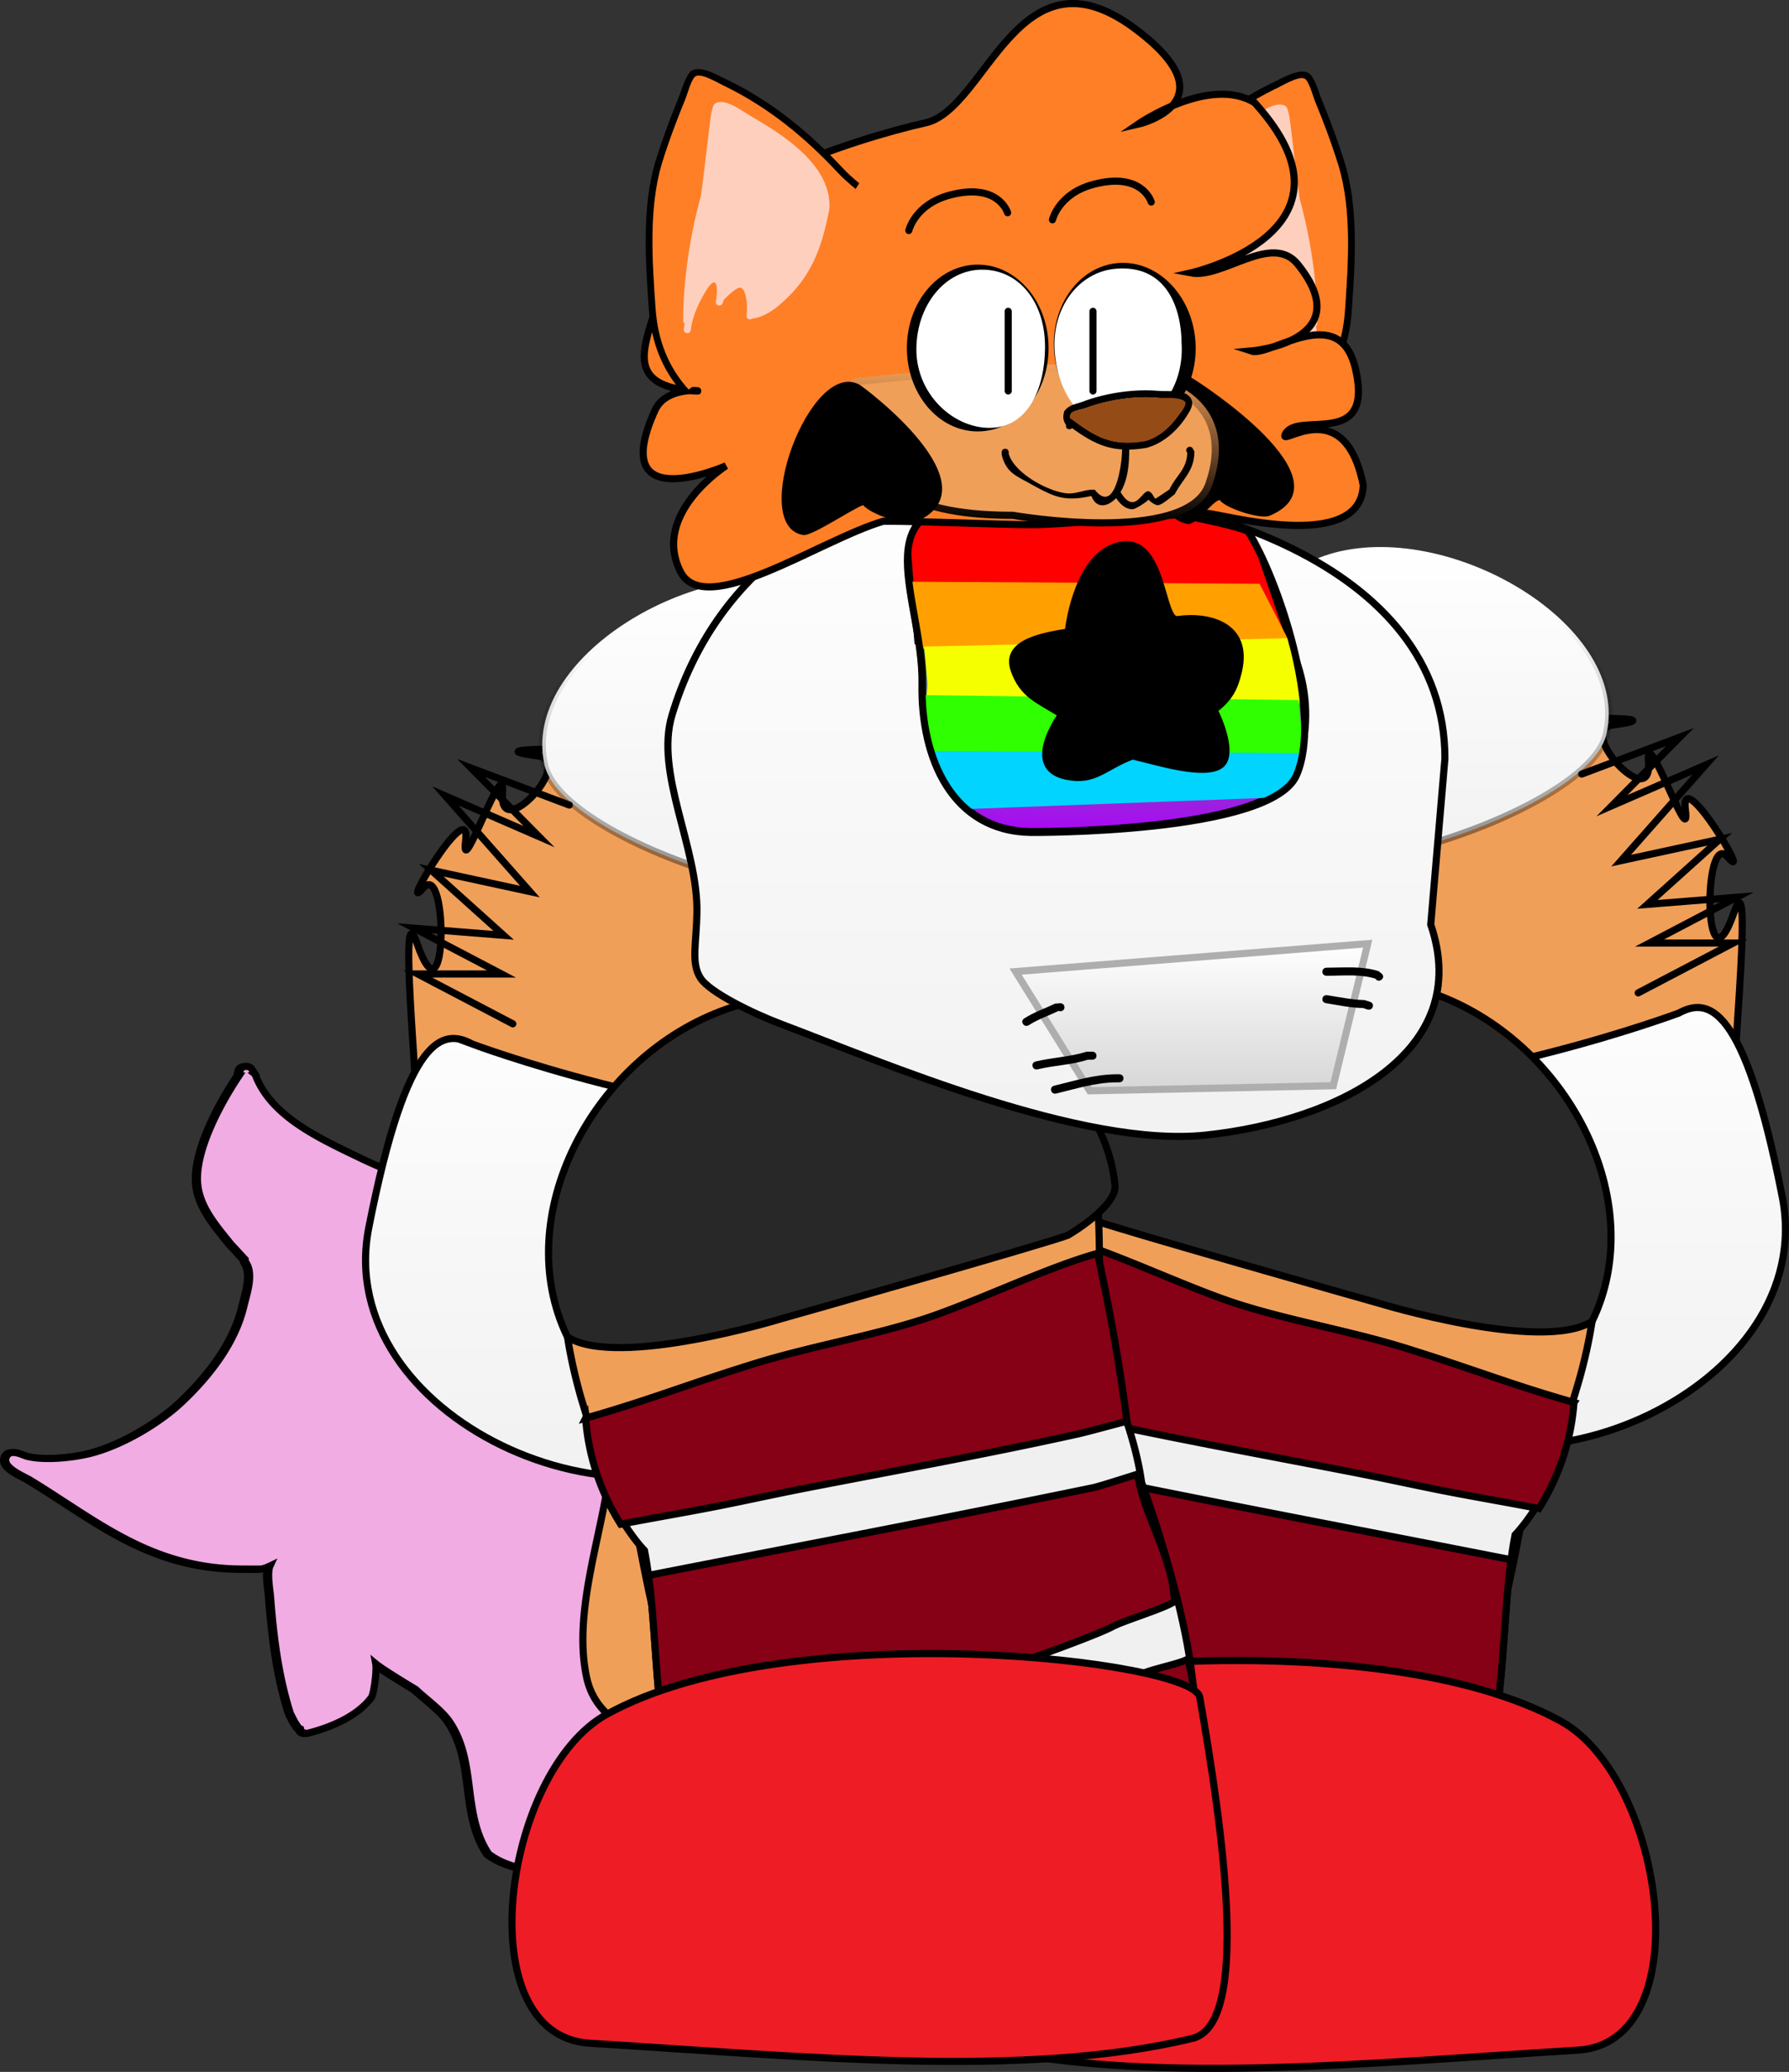
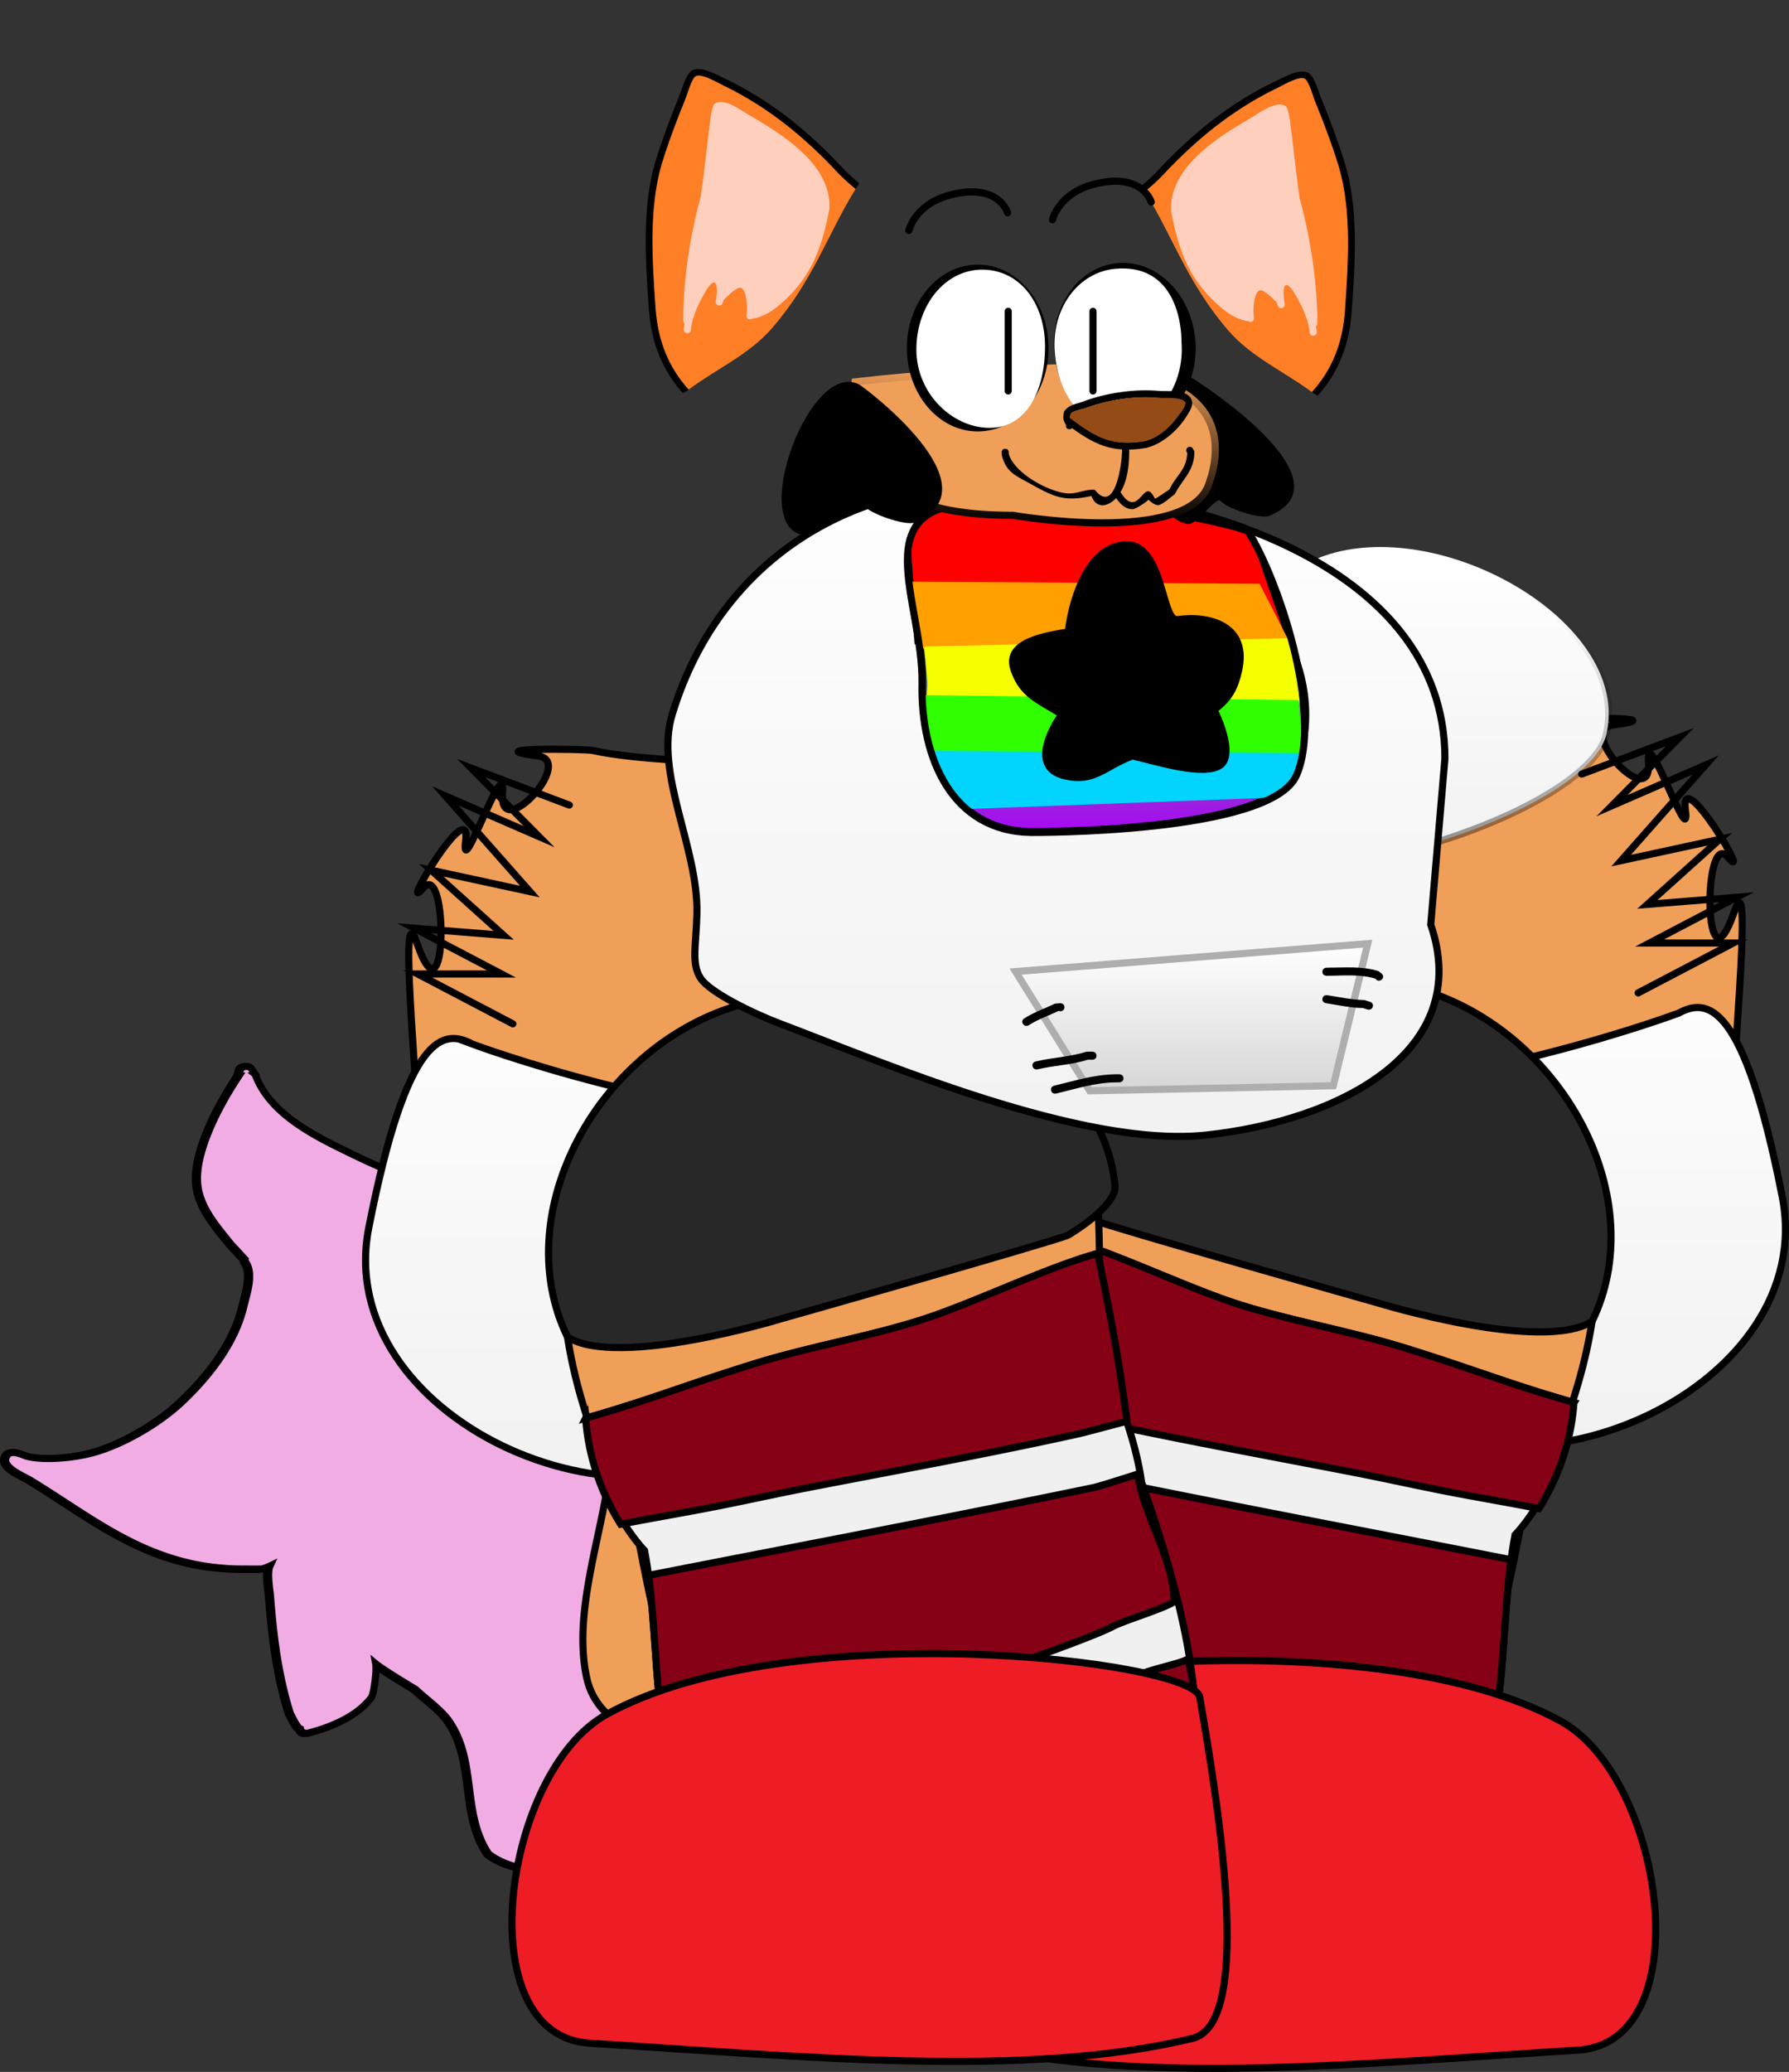
<svg xmlns="http://www.w3.org/2000/svg" width="251.33" height="290.927">
  <rect width="100%" height="100%" fill="#333333" stroke="none" />
  <defs>
    <linearGradient id="a" x1="289.956" x2="289.956" y1="111.347" y2="156.094" gradientUnits="userSpaceOnUse">
      <stop offset="0" stop-color="#fff" />
      <stop offset="1" stop-color="#f1f1f1" />
    </linearGradient>
    <linearGradient id="b" x1="305.423" x2="305.423" y1="121" y2="201.461" gradientUnits="userSpaceOnUse">
      <stop offset="0" stop-opacity="0" />
      <stop offset="1" />
    </linearGradient>
    <linearGradient id="c" x1="306.76" x2="306.76" y1="164.983" y2="237.596" gradientUnits="userSpaceOnUse">
      <stop offset="0" stop-color="#fff" />
      <stop offset="1" stop-color="#f1f1f1" />
    </linearGradient>
    <linearGradient id="d" x1="197.611" x2="197.611" y1="115.695" y2="160.441" gradientUnits="userSpaceOnUse">
      <stop offset="0" stop-color="#fff" />
      <stop offset="1" stop-color="#f1f1f1" />
    </linearGradient>
    <linearGradient id="e" x1="182.144" x2="182.144" y1="125.347" y2="205.808" gradientUnits="userSpaceOnUse">
      <stop offset="0" stop-opacity="0" />
      <stop offset="1" />
    </linearGradient>
    <linearGradient id="f" x1="180.807" x2="180.807" y1="169.33" y2="241.943" gradientUnits="userSpaceOnUse">
      <stop offset="0" stop-color="#fff" />
      <stop offset="1" stop-color="#f1f1f1" />
    </linearGradient>
    <linearGradient id="g" x1="232.683" x2="232.683" y1="98.18" y2="197.434" gradientUnits="userSpaceOnUse">
      <stop offset="0" stop-color="#fff" />
      <stop offset="1" stop-color="#f1f1f1" />
    </linearGradient>
    <linearGradient id="h" x1="234.783" x2="234.783" y1="109.742" y2="152.581" gradientUnits="userSpaceOnUse">
      <stop offset="0" stop-color="#1fff00" />
      <stop offset="1" stop-color="#ae00ff" />
    </linearGradient>
    <linearGradient id="i" x1="260.101" x2="260.101" y1="167.042" y2="187.699" gradientUnits="userSpaceOnUse">
      <stop offset="0" stop-color="#fff" />
      <stop offset="1" stop-color="#d6d6d6" />
    </linearGradient>
    <linearGradient id="j" x1="238.06" x2="238.06" y1="86.102" y2="107.956" gradientUnits="userSpaceOnUse">
      <stop offset="0" stop-color="#f09f59" />
      <stop offset="1" />
    </linearGradient>
  </defs>
  <g stroke-miterlimit="10" data-paper-data="{&quot;isPaintingLayer&quot;:true}" style="mix-blend-mode:normal">
    <g stroke="#000">
      <path fill="#f09f59" d="M127.643 139.426c.857 0 .857.66.857.66l-.09.036c.743 1.2.046 2.229.47 3.383.375 1.02 2.842 2.589 3.745 3.431l7.633 7.117c3.458 3.224 7.62 6.362 10.682 9.797 3.283 3.683 4.48 8.36 7.652 12.087 1.262 5.086 5.729 10.177 6.517 15.078.478 2.97-.376 6.19-.645 9.153-.804 8.857-.956 17.054-6.185 25.103-4.912 7.553-11.51 14.639-20.233 19.676-2.554 1.307-5.489 2.919-8.513 3.42-2.476.411-6.012.216-8.176.814-1.128.311-.648 1.79-1.223 2.599-1.64 2.309-3.571 3.348-6.342 4.817-1.12.242-4.6 1.347-5.623.921-.986-.411-.357-1.778-1.04-2.461-1.269-1.267-2.74-2.32-4.77-2.806-2.318-.555-5.554-.32-8.464-.37.565.213 1.053.515 1.413.988.233 8.667-19.724 13.096-26.945 7.491-3.807-5.71-1.599-12.835-5.497-18.565-1.11-1.63-3.244-3.112-4.745-4.531-.443-.263-4.627-2.78-5.639-3.62.178.982-.261 4.272-.606 4.74-1.853 2.513-5.41 4.12-8.824 4.994 0 0-.813.209-1.084-.416a.682.682 0 0 1-.047-.155.92.92 0 0 1-.361-.295l-.447-.689-.608-1.184c-1.73-5.436-2.386-11.042-2.81-16.622-.037-.48-.5-3.147-.06-4.094-.391.187-.915.39-1.212.424-.168.019-2.287.006-2.824.003-12.732-.074-20.385-6.842-29.583-12.438-1.144-.697-4.359-1.892-3.308-3.505.612-.94 2.171-.047 2.778.11 2.489.646 6.62.197 9.066-.442 4.568-1.194 9.721-4.347 12.702-7.175 4.109-3.878 7.547-8.47 8.724-13.478.412-1.752 1.415-4.502.259-6.154 0 0-.113-.174-.094-.38-.643-.698-1.277-1.399-1.928-2.083-2.203-2.734-4.52-5.372-4.75-8.695-.307-4.423 2.93-10.694 5.788-14.982h-.007l.211-.815c.072-.308.423-.541.844-.541.342 0 .637.154.775.377l.421.648-.025.01.057.045c2.163 5.852 8.693 8.87 14.955 11.866 3.964 1.904 12.087 5.16 16.908 4.745 3.436-.296 6.77-6.868 8.261-8.803 2.665-3.456 4.218-7.866 7.146-11.093 3.29-3.625 10.934-5.594 15.966-7.286 6.48-2.17 13.682-2.273 20.573-1.586 2.463.245 5.314.213 7.588 1.016.115-.149.328-.285.717-.285z" />
      <path fill="#f0ace3" d="M114.088 256.562c-1.12.242-4.6 1.347-5.623.921-.986-.411-.356-1.778-1.04-2.461-1.268-1.267-2.74-2.32-4.77-2.806-2.318-.555-5.554-.32-8.464-.37.566.213 1.054.515 1.413.988.234 8.667-19.724 13.097-26.945 7.491-3.807-5.71-1.599-12.835-5.497-18.565-1.11-1.63-3.244-3.111-4.744-4.531-.443-.263-4.628-2.78-5.64-3.62.179.982-.26 4.272-.606 4.74-1.853 2.513-5.41 4.12-8.824 4.994 0 0-.813.209-1.084-.416a.681.681 0 0 1-.047-.155.912.912 0 0 1-.36-.295l-.447-.689-.609-1.183c-1.73-5.437-2.385-11.043-2.81-16.623-.037-.48-.5-3.146-.06-4.094-.39.187-.914.39-1.212.424-.168.019-2.287.006-2.823.004-12.733-.074-20.386-6.843-29.584-12.439-1.144-.697-4.358-1.892-3.308-3.505.613-.94 2.171-.047 2.778.11 2.49.646 6.62.197 9.066-.442 4.568-1.194 9.721-4.347 12.703-7.175 4.108-3.878 7.546-8.47 8.723-13.478.412-1.752 1.416-4.502.26-6.154 0 0-.114-.174-.094-.38-.644-.698-1.278-1.399-1.929-2.083-2.203-2.734-4.52-5.372-4.75-8.695-.306-4.423 2.93-10.694 5.789-14.982h-.008l.212-.815c.072-.308.422-.541.843-.541.342 0 .637.154.775.377l.421.648-.025.01.057.045c2.163 5.852 8.693 8.87 14.955 11.866 2.454 1.179 6.503 2.876 10.376 3.9.716 6.266 2.019 12.477 6.05 17.18 3.077 3.59 8.035 4.165 12.566 3.43 1.798-.292 3.01-.468 4.641-1.116.654-.26 1.855-1.616 1.904-.913.47 6.745.043 13.542-.553 20.278-.817 9.219-5.451 20.635-3.325 30.205 1.75 7.878 11.833 9.835 18.183 8.22 1.752-.447 3.48-3.142 4.985-2.14.228.153.576 5.887.676 6.518.703 4.423 4.318 6.728 8.028 8.199l-.223.119z" />
    </g>
    <g data-paper-data="{&quot;index&quot;:null}">
      <path fill="#f09f59" stroke="#000" d="M185.704 171.21s-20.27-46.104-13.541-57.906c7.08-12.42 33.767-9.401 46.782-12.276.97-.215 16.716-.443 7.64.778-5.25.707 5.539 12.376 5.007 5.239-.45-6.049 5.976 12.875 5.185 6.703-.882-6.887 9.692 10.911 5.93 6.575-3.488-4.02-3.406 20.234.91 7.761 3.006-8.686-.93 28.015-.185 30.642.262.923.496 1.84.703 2.75 2.123 9.34 1.369 17.952-2.179 24.306-2.839 5.086-7.467 8.724-13.841 10.133-2.013.444-19.447.132-26.924-6.273-7.667-6.568-15.533-17.075-15.487-18.431z" />
      <path fill="url(#a)" stroke="url(#b)" d="M262.886 150.975c-5.226-12.989 2.145-34.873 17.349-38.85 16.732-4.376 41.59 10.46 38.137 25.503-2.734 11.908-50.26 26.335-55.486 13.347z" transform="translate(-92.69 -34.536)" />
      <path fill="url(#c)" stroke="#000" d="M328.503 176.801c4.011-2.168 9.153-1.756 14.564 25.766 5.223 26.566-36.075 45.46-56.962 28.688-18.424-14.794-13.723-43.465-13.723-43.465 26.522.054 56.12-10.989 56.12-10.989z" transform="translate(-92.69 -34.536)" />
      <path fill="none" stroke="#000" stroke-linecap="round" d="m222.208 108.696 13.8-5.2-9.549 9.634 13.156-5.715-11.866 13.429 13.86-3-10.17 9.143 12.563-1-12.265 6.428h11.767l-13.362 7" />
    </g>
    <g stroke="#000" data-paper-data="{&quot;index&quot;:null}">
      <path fill="#f09f59" d="M148.132 203.826c2.936-21.457-3.335-45.195 7.902-56.46 11.86-11.892 47.403 2.048 59.63 11.3 20.364 15.409-1.894 54.918-1.894 54.918-4.135 21.186-6.782 38.605-40.35 31.611-28.651-5.97-28.215-19.969-25.288-41.369z" />
      <path fill="#282828" d="M153.351 171.24s-6.92-4.02-6.604-7.03c2.245-21.313 32.567-32.307 54.358-24.793 19.076 6.578 30.774 29.255 22.564 46.123-7.064 4.469-30.042-2.572-30.042-2.572-.98-.26-37.416-10.608-40.276-11.728z" />
      <path fill="#f0f0f0" d="M136.964 245.05c-5.209-8.889 6.045-39.086 6.045-39.086 1.37-10.006 7.469-20.655 9.446-30.157 7.36 2.038 13.889 4.952 21.164 7.262 7.453 2.367 15.839 3.789 23.434 6.148 9.654 3 14.613 5.06 23.598 7.621-.845 11.668-7.804 18.684-7.804 18.684-4.135 21.186 4.192 54.954-38.829 43.36 0 0-31.928-5.084-37.054-13.831z" />
      <path fill="#860016" d="M212.282 219.007c-.988 7.395-.985 15.828-2.299 23.204a9.206 9.206 0 0 1-.411.017c-3.97.075-7.98.135-11.919-.452-6.408-.957-12.757-2.404-19-4.161-1.312-.369-27.528-9.269-31.52-11.395-1.682-.896-6.51-2.681-8.105-3.72-.54-5.704 3.728-11.989 4.549-17.703.865.263 5.335 1.706 6.22 1.889 20.802 4.303 41.648 8.236 62.485 12.32zm-38.264 39.874c-32.439-4.773-42.022-10.27-37.503-28.132.974.652 5.568 1.51 6.588 2.18 4.084 2.68 10.337 4.165 14.043 5.52 12.773 4.67 25.975 8.203 39.263 11.053 3.58.768 7.505 1.086 11.25.845-3.986 9.11-12.773 14.159-33.641 8.534zm47.102-61.946c-.476 6.588-2.902 11.692-4.924 14.889-4.239-.827-8.855-1.607-13.09-2.433-4.168-.814-8.67-1.816-12.838-2.626-12.792-2.487-25.62-4.804-38.347-7.621-1.062-.235-5.75-1.502-6.849-1.788 1.159-8.884 2.289-14.804 4.112-23.569 7.361 2.038 17.63 7.069 24.906 9.379 7.452 2.366 15.838 3.789 23.433 6.148 9.654 2.999 14.613 5.06 23.598 7.62z" />
    </g>
    <path fill="#f09f59" stroke="#000" d="M116.484 175.558c.046 1.356-7.82 11.863-15.487 18.431-7.477 6.405-24.91 6.718-26.924 6.273-6.374-1.408-11.002-5.047-13.841-10.132-3.548-6.355-4.302-14.967-2.178-24.307.206-.91.44-1.827.702-2.75.745-2.627-3.191-39.328-.185-30.642 4.316 12.474 4.398-11.78.91-7.76-3.762 4.335 6.812-13.462 5.93-6.575-.79 6.17 5.635-12.753 5.185-6.704-.532 7.138 10.257-4.532 5.007-5.238-9.076-1.222 6.67-.993 7.64-.779 13.015 2.875 39.701-.144 46.782 12.276 6.728 11.802-13.541 57.907-13.541 57.907z" />
-     <path fill="url(#d)" stroke="url(#e)" d="M169.195 141.976c-3.453-15.043 21.405-29.88 38.137-25.503 15.204 3.976 22.575 25.86 17.349 38.849-5.227 12.988-52.752-1.439-55.486-13.346z" transform="translate(-92.69 -34.536)" />
    <path fill="url(#f)" stroke="#000" d="M159.064 181.148s29.599 11.043 56.12 10.99c0 0 4.702 28.67-13.722 43.464-20.887 16.771-62.185-2.122-56.962-28.688 5.411-27.522 10.553-27.934 14.564-25.766z" transform="translate(-92.69 -34.536)" />
    <path fill="none" stroke="#000" stroke-linecap="round" d="m72.046 143.763-13.362-7h11.767l-12.265-6.429 12.564 1-10.171-9.143 13.86 3-11.866-13.428 13.156 5.714-9.549-9.634 13.8 5.2" />
    <path fill="#ee1c25" stroke="#000" d="M135.971 239.336c.434-5.185 57.552-11.837 83.316 2.352 14.607 8.045 19.665 45.12 2.39 46.183-30.044 1.85-61.26 5.006-84.702-.687-8.156-1.98-4.255-29.28-1.004-47.848z" data-paper-data="{&quot;index&quot;:null}" />
    <g stroke="#000">
      <path fill="#f09f59" d="M155.26 206.026c2.928 21.4 3.364 35.4-25.288 41.37-33.567 6.993-36.214-10.426-40.35-31.612 0 0-22.257-39.51-1.893-54.918 12.227-9.252 47.77-23.192 59.63-11.3 11.236 11.265 4.966 35.003 7.901 56.46z" />
      <path fill="#282828" d="M150.042 173.44c-2.86 1.12-39.296 11.468-40.276 11.728 0 0-22.978 7.041-30.042 2.572-8.21-16.868 3.487-39.545 22.564-46.123 21.791-7.514 52.113 3.48 54.357 24.792.317 3.01-6.603 7.031-6.603 7.031z" />
      <path fill="#f0f0f0" d="M129.375 261.081c-43.02 11.595-34.694-22.173-38.83-43.36 0 0-6.958-7.015-7.803-18.683 8.985-2.56 13.944-4.622 23.598-7.62 7.595-2.36 15.98-3.782 23.433-6.149 7.276-2.31 13.804-5.224 21.165-7.262 1.977 9.502 8.076 20.15 9.445 30.157 0 0 11.255 30.197 6.045 39.087-5.125 8.747-37.053 13.83-37.053 13.83z" />
      <path fill="#860016" d="M91.11 221.207c20.837-4.085 41.683-8.018 62.486-12.321.885-.183 5.355-1.626 6.22-1.889.82 5.714 5.088 11.999 5.149 17.903-1.596 1.039-7.024 2.624-8.705 3.52-3.992 2.126-30.208 11.026-31.52 11.395-6.244 1.757-12.593 3.204-19 4.16-3.94.588-7.948.528-11.92.453a9.19 9.19 0 0 1-.41-.017c-1.314-7.376-1.311-15.81-2.3-23.204zm38.265 39.874c-20.868 5.625-29.655.575-33.642-8.534 3.746.24 7.67-.077 11.25-.844 13.288-2.85 26.49-6.384 39.264-11.054 3.705-1.355 9.96-2.84 14.043-5.52 1.02-.67 5.614-1.528 6.588-2.18 4.519 17.863-5.065 23.359-37.503 28.132zm-47.103-61.946c8.985-2.561 13.944-4.622 23.597-7.621 7.596-2.36 15.982-3.782 23.434-6.148 7.276-2.31 17.545-7.34 24.905-9.379 1.824 8.765 2.954 14.685 4.112 23.57-1.098.285-5.786 1.552-6.848 1.787-12.727 2.817-25.555 5.134-38.347 7.62-4.169.811-8.67 1.813-12.838 2.627-4.236.826-8.851 1.606-13.09 2.433-2.022-3.197-4.448-8.301-4.925-14.89z" />
    </g>
    <path fill="#ee1c25" stroke="#000" d="M167.549 286.211c-23.443 5.693-54.658 2.537-84.703.687-17.274-1.063-12.216-38.139 2.39-46.183 25.765-14.19 82.883-7.538 83.317-2.353 3.25 18.569 7.152 45.868-1.004 47.849z" data-paper-data="{&quot;index&quot;:null}" />
    <path fill="url(#g)" stroke="#000" d="M293.689 164.358c6.084 17.833-12.859 27.567-31.595 29.562-17.303 1.842-45.35-10.183-59.75-15.619-3.911-1.476-9.976-4.436-11.25-6.434-1.34-2.102-.584-4.712-.495-9.11.187-9.193-5.962-19.632-3.497-27.815 5.94-19.717 22.529-32.272 44.682-32.272 28.06 0 63.898 10.96 63.898 38.369z" transform="translate(-92.69 -34.536)" />
    <path fill="url(#h)" stroke="#000" d="M237.4 151.302c-10.877-.182-15.298-10.236-15.108-20.651.213-11.679-8.453-25.42 8.498-25.137 13.837.231 29.6 4.548 39.205 14.09 5.412 5.376 8.15 15.08 4.386 23.747-3.562 8.2-36.98 7.95-36.98 7.95z" transform="translate(-92.69 -34.536)" />
    <path fill="red" stroke="#000" stroke-width=".5" d="m128.713 90.202-1.092-14.47s1.133-4.476 4.71-4.8c24.118-2.189 43.541 3.964 43.541 3.964l5.24 15.306z" />
    <path fill="#ffa000" d="M129.868 91.162s-.937-.422-1.149-1.371c-.385-1.723-.972-8.11-.972-8.11l49.205.288 4.286 8.357z" />
    <path fill="#f5ff00" d="M129.775 99.645s.635-2.52.507-3.985c-.141-1.612-.444-4.87-.444-4.87l50.951-1.175s1.744 4.622 1.954 6.046c.2 1.36-.288 3.357-.288 3.357z" />
    <path fill="#2fff00" d="M131.648 106.037s-1.767-2.73-1.896-4.194c-.14-1.612-.225-4.242-.225-4.242a14001964.232 14001964.232 0 0 0 52.916.706s.216 2.74.425 4.164c.2 1.36-.069 3.357-.069 3.357z" />
    <path fill="#00d4ff" d="m130.744 105.456 52.645.287c-.006.098-.01.2-.013.304-.486.552-1.41 1.759-1.255 2.816.2 1.36-3.781 3.148-3.781 3.148l-42.201 1.582c-.975-1.258-2.179-2.445-3.38-3.59-.363-1.112-1.116-2.622-1.932-4.084-.05-.288-.083-.463-.083-.463z" />
    <path fill="none" stroke="#000" d="M144.79 116.886c-10.986-.184-15.451-10.34-15.26-20.86.215-11.795-8.538-25.633 8.584-25.346 13.976.233 26.623.108 37.197 3.892 4.157 6.476 10.635 25.528 6.832 34.283-3.597 8.283-37.352 8.03-37.352 8.03z" />
    <path stroke="#000" stroke-width=".5" d="M148.815 100.372c-3.181-1.957-5.294-2.699-6.542-6.116-1.438-3.937 3.28-5.058 7.579-5.733.35-2.973 2.153-11.529 7.875-12.259 5.865-.748 5.696 10.772 7.68 10.486 4.664-.658 10.36.981 8.817 7.56-.58 2.474-1.322 3.82-3.356 5.444 1.058 2.145 2.599 6.448.755 7.848-2.374 1.803-9.408-.511-12.517-1.198-3.938 1.502-5.28 3.71-9.413 2.812-6.26-1.361-.878-8.844-.878-8.844z" />
    <path fill="url(#i)" stroke="#aeaeae" stroke-linecap="round" d="m245.78 187.7-10.415-16.74 49.472-3.918-4.836 19.945z" transform="translate(-92.69 -34.536)" />
    <path d="M149.543 141.435c0 .566-.592.566-.592.566l-.209-.06c-1.443.686-2.834 1.132-4.199 2.006 0 0-.492.314-.82-.157-.329-.472.164-.786.164-.786 1.404-.894 2.851-1.364 4.326-2.076l.738-.06s.592 0 .592.567zm4.5 6.802c0 .567-.593.567-.593.567l-.615-.007c-2.273.731-4.725.791-7.056 1.35 0 0-.574.138-.717-.412-.144-.55.43-.687.43-.687 2.367-.566 4.842-.639 7.153-1.37l.806-.008s.592 0 .592.567zm3.788 3.174c0 .567-.592.567-.592.567h-.466c-2.942.036-5.558.893-8.389 1.57 0 0-.574.138-.718-.412-.143-.55.431-.687.431-.687 2.922-.7 5.621-1.567 8.661-1.604h.481s.592 0 .592.567zm36.295-13.884c-.418.401-.837 0-.837 0l-.005-.09c-2.194-.7-4.612-.424-6.917-.424 0 0-.592 0-.592-.567s.592-.567.592-.567c2.446 0 4.96-.261 7.29.483l.47.364s.418.4 0 .801zm-1.278 3.86c-.187.538-.749.359-.749.359l-.621-.206c-1.69-.01-3.534-.414-5.209-.68 0 0-.584-.093-.486-.652.097-.56.68-.466.68-.466 1.687.27 3.507.65 5.212.68l.799.248s.562.18.374.717z" />
    <g stroke-width=".5" data-paper-data="{&quot;index&quot;:null}">
      <path d="M185.13 55.557a10.036 10.036 0 0 0-.557-.294 28.342 28.342 0 0 0-.308-.233c2.83-3.136 4.323-6.835 4.644-11.483.444-6.45.99-13.86-.87-20.14-.963-3.124-2.112-6.199-3.36-9.235-.202-.491-.824-2.823-1.427-3.09-.937-.412-3.359 1.153-4.231 1.519-6.067 3.005-11.018 7.094-15.631 12.034-.789.844-1.647 1.582-2.52 2.301a48.35 48.35 0 0 0-.532-.844c.804-.669 1.593-1.359 2.32-2.14 4.701-5.033 9.763-9.202 15.947-12.26 1.333-.56 3.677-2.137 5.144-1.477.896.403 1.545 2.823 1.855 3.577 1.26 3.067 2.412 6.173 3.392 9.325 1.884 6.41 1.364 13.917.91 20.5-.33 4.803-1.878 8.668-4.775 11.94z" />
      <path fill="#ff7f26" d="M184.301 55.057c-3.816-2.852-8.513-4.905-11.733-8.637-5.805-6.729-7.76-13.117-11.722-19.525.87-.72 1.727-1.458 2.512-2.298 4.613-4.94 9.609-9.04 15.676-12.045.872-.365 3.3-1.929 4.237-1.515.603.266 1.23 2.6 1.432 3.091 1.248 3.036 2.411 6.123 3.375 9.246 1.859 6.28 1.32 13.744.876 20.194-.32 4.64-1.824 8.349-4.653 11.49z" data-paper-data="{&quot;noHover&quot;:false,&quot;origItem&quot;:[&quot;Path&quot;,{&quot;applyMatrix&quot;:true,&quot;segments&quot;:[[[346.58603,171.18765],[-5.18477,3.11612],[0,0]],[347.45276,171.04514],[[347.92406,171.15633],[-0.24008,-0.11119],[0,0]],[[348.79631,171.16551],[0,0],[5.65757,-1.65766]],[[364.71638,163.2445],[-3.51974,5.25575],[9.11567,-9.1494]],[[371.17029,130.53613],[0.57983,11.72551],[-0.19496,-3.94257]],[[370.58728,116.95914],[1.23449,3.69489],[-0.41486,-1.24169]],[[366.05712,113.46374],[0.95563,0.73667],[-4.62064,-3.56191]],[[351.52004,104.4147],[4.64064,3.47706],[-10.81491,-8.1113]],[[316.52413,86.19639],[12.99902,3.7902],[-1.84582,-0.41457]],[[307.6613,84.68992],[1.69983,-1.14176],[-1.09532,0.73571]],[[305.93293,91.27335],[0.22525,-1.03764],[-1.39274,6.41577]],[[302.55345,110.63318],[0.80207,-6.48647],[-1.4602,13.01852]],[[307.90045,150.59745],[-3.13627,-12.54508],[3.02443,12.0977]],[[328.69635,176.32842],[-11.20701,-5.6193],[6.06881,-0.01918]]],&quot;closed&quot;:true}]}" />
      <path fill="#ffcfbe" d="M184.862 45.797c.056.29.096.555.12.79 0 0 .05.497-.448.547-.498.05-.548-.448-.548-.448-.18-1.856-1.14-3.894-2.11-5.474-1.392-2.269-1.71-.92-1.477.947l.086.511a.502.502 0 0 1-.492.592.5.5 0 0 1-.478-.353l-.145-.435c-.6-.615-1.273-1.256-1.926-1.62-1.352-.754-1.453 3.066-1.285 3.62l.02.225s0 .5-.5.5a.48.48 0 0 1-.34-.118l-.183-.005c-1.097-.19-2.27-.826-3.136-1.511-4.731-3.795-6.362-7.976-7.493-13.89-.348-6.064 6.42-10.34 11.107-13.053 1.13-.654 3.56-2.55 4.946-1.743.507.295.725 2.71.79 3.225.41 3.264.76 6.575 1.226 9.823 1.504 5.445 2.471 11.79 2.476 17.449 0 0 0 .28-.21.42z" />
    </g>
-     <path fill="#ff7f26" stroke="#000" d="M102.06 34.684c-7.152-7.195 18.233-15.278 27.962-17.435 8.582-1.902 12.968-25.406 29.322-13.3 14.097 10.434.485 13.515.485 13.515s10.051-6.94 16.418-3.055c16.538 18.161-8.946 23.91-8.946 23.91 4.49.852 11.393-5.753 15.048-1.177 8.677 10.862-6.602 12.151-6.602 12.151 2.686.903 12.424-7.106 14.672 2.467 2.672 11.38-8.034 5.938-9.807 9.123-1.307 2.347 8.221-6.234 10.903 7.233-.311 9.702-20.122 3.99-21.828 3.99-5.121 0-19.618 1.566-24.74 1.566-4.691 0-16.19-.528-20.867-.476-8.888 2.607-25.068 13.873-28.5 7.054-4.095-8.14 6.425-14.849 6.425-14.849s-16.912 7.447-9.978-7.809c1.764-3.881 8.462-2.434 5.145-2.727-6.538-.576-7.183-3.345-6.406-6.93.302-1.393.82-2.91 1.289-4.469 1.678-5.57 10.005-8.782 10.005-8.782z" data-paper-data="{&quot;noHover&quot;:false,&quot;origItem&quot;:[&quot;Path&quot;,{&quot;applyMatrix&quot;:true,&quot;segments&quot;:[[157.64366,199.76483],[[158.47246,199.84339],[0,0],[4.87128,2.5662]],[[173.58714,207.09763],[-6.05294,-1.49906],[4.64548,1.15048]],[[188.9265,211.09907],[-4.2014,-2.15482],[12.78658,-0.14312]],[[228.18346,213.32151],[-12.9352,-0.67484],[13.94742,0.72766]],[[269.35856,212.40449],[-13.72874,0],[14,0]],[[311.35856,212.40449],[-14,0],[3.32694,0]],[[320.40422,211.07497],[-3.2301,0.44268],[10.18038,-1.3952]],[[344.36324,198.64101],[-2.51818,12.41958],[-0.04716,-6.5715]],[[341.93642,175.39303],[3.34398,5.91938],[-0.50424,-0.8926]],[[337.68308,177.01703],[0.64554,-0.2243],[-1.88196,0.65388]],[[333.73954,177.30915],[1.08938,0.52268],[0,0]],[333.578,177.63225],[[332.26404,176.97527],[0,0],[-0.33826,-0.16034]],[[331.69188,176.07115],[0,0.3992],[0,-0.55228]],[[332.69188,175.07115],[-0.55228,0],[0,0]],[[334.51438,175.07115],[0,0],[0.9356,-0.4748]],[[337.50768,174.09591],[-1.02856,0.20676],[5.06824,-3.6924]],[[339.34104,159.94337],[1.8483,5.37132],[-0.17572,-0.51068]],[[336.81594,154.39675],[0.83886,-0.27712],[-4.27864,1.41348]],[[326.66258,156.55743],[3.82014,1.28348],[0,0]],[326.56782,156.88207],[[324.66932,156.32791],[0,0],[-0.42682,-0.11404]],[[323.92814,155.36171],[0,0.46278],[0,-0.53834]],[[324.8865,154.36257],[-0.53298,0.02184],[0,0]],[[326.84032,154.27003],[0,0],[1.11064,-0.1638]],[[330.06328,153.29341],[-1.0074,0.49514],[4.98258,-6.44382]],[[331.71284,128.27475],[1.54278,7.64256],[-0.5076,-2.5145]],[[329.2207,119.73635],[0.19964,2.69462],[-3.46994,4.78092]],[[310.6919,122.97165],[6.20042,1.1776],[0,0]],[310.6919,123.07111],[[308.6919,123.07111],[0,0],[-0.55228,0]],[[307.6919,122.07111],[0,0.55228],[0,-0.3992]],[[308.26406,121.16699],[-0.33824,0.16034],[0,0]],[[309.48892,120.55457],[0,0],[7.41324,-6.66398]],[[319.28184,97.80655],[-2.10062,9.4528],[2.61764,-11.60618]],[[310.03008,58.82079],[6.2288,9.74602],[-4.10108,-1.96222]],[[298.22212,50.95391],[4.13924,2.23266],[-7.3928,-3.98758]],[[274.83704,41.61805],[7.94294,2.64748],[-3.3176,-1.10588]],[[264.87586,39.26351],[3.3019,0.94888],[-0.25644,-0.07368]],[[265.58842,39.62819],[-0.16322,-0.21108],[0.4937,0.63836]],[[267.02268,43.47533],[0.00728,-0.53528],[-0.01468,1.08012]],[[264.61004,48.87419],[0.58846,-0.85834],[-1.79986,2.62528]],[[256.91066,55.79377],[2.61518,-1.74388],[-0.62744,0.4184]],[[252.83452,57.58949],[0.9218,0.55902],[-0.5321,-0.3227]],[[252.2941,53.24931],[0.01748,0.58784],[-0.99318,-13.50824]],[[229.62052,25.39315],[12.757,3.5835],[-3.05058,-0.85708]],[[220.53168,23.72487],[3.11796,0.48578],[-1.1745,-0.183]],[[217.05414,22.93533],[-0.93028,-0.73994],[7.22288,5.745]],[[220.72616,47.44273],[2.98554,-7.77404],[-7.84824,9.9256]],[[188.0252,73.07113],[11.7161,-5.10126],[-12.25462,-5.3119]],[[154.12122,86.05123],[8.3534,-8.36658],[-3.92152,5.4801]],[[144.96872,104.42979],[1.93428,-6.4484],[-1.2497,4.16622]],[[144.20918,118.59685],[1.8562,-3.69186],[-0.37608,0.748]],[[140.02726,121.78215],[0.80758,-0.5841],[-7.15584,5.09636]],[[113.87028,128.22621],[8.6605,1.07762],[-2.75156,-0.34238]],[[105.00596,126.22095],[2.35242,1.7254],[0.07334,1.84586]],[[105.66018,131.15473],[0.00484,-1.94394],[0.93242,1.65916]],[[107.21864,136.15373],[-0.82204,-1.72588],[2.39456,5.02746]],[[117.94324,148.59321],[-4.27884,-3.4204],[4.2099,3.3653]],[[131.6917,152.08907],[-0.6545,-6.09268],[-0.1417,3.39844]],[[128.86004,163.28827],[1.89784,-2.94968],[-1.16552,1.81148]],[[123.64054,167.72067],[0.98904,-1.35738],[-0.81646,1.12054]],[[126.25294,170.95723],[-0.60312,-1.24838],[1.47384,3.05066]],[[134.40786,179.14723],[-3.47072,-1.11232],[3.123,1.61778]],[[144.75342,181.74747],[-3.24584,-1.32946],[2.41442,0.98892]],[[151.76164,185.89177],[-2.2471,-1.3326],[0.46354,0.27488]],[[155.55992,188.29537],[-0.17092,-0.29284],[1.4997,2.5694]],[[157.64054,199.75487],[-1.03544,-3.0966],[0,0]],[[157.6436,199.76479],[-0.00194,-0.0065],[0,0]]],&quot;closed&quot;:true,&quot;fillColor&quot;:[0,0,0,1]}]}" />
    <path d="M178.351 72.424c-1.254.525-6.163-1.015-7.014-2.226-1.174.302-3.264 3.563-4.475 3.37-7.782-1.239-6.26-24.3.629-20.473.62.345 22.627 14.399 10.86 19.329z" />
    <path fill="#f09f59" stroke="url(#j)" d="M234.987 106.892c-12.357 0-23.624-3.025-22.167-18.733 8.894-1.026 19.46-1.736 28.066-1.957 6.748-.173 12.131-.446 15.632 2.35 0 0 9.926 2.754 5.983 14.002-3.022 8.622-27.514 4.338-27.514 4.338z" transform="translate(-92.69 -34.536)" />
    <path d="M128.501 73.36c-1.254.526-6.371-1.223-7.222-2.433-1.175.302-7.22 4.395-8.43 4.202-7.782-1.239 1.026-24.924 7.914-21.097.62.344 19.505 14.398 7.738 19.329z" />
    <g stroke-width=".5">
      <path d="M91.14 43.256c-.455-6.582-.975-14.089.91-20.5.98-3.15 2.131-6.257 3.391-9.324.31-.754.96-3.174 1.856-3.577 1.466-.66 3.81.916 5.143 1.476 6.185 3.06 11.246 7.228 15.947 12.262.728.78 1.516 1.47 2.32 2.139-.181.281-.359.563-.532.844-.872-.719-1.73-1.457-2.52-2.3-4.612-4.941-9.563-9.03-15.63-12.035-.873-.366-3.294-1.932-4.231-1.518-.604.266-1.226 2.598-1.428 3.089-1.247 3.036-2.396 6.111-3.36 9.234-1.86 6.28-1.314 13.691-.87 20.141.321 4.648 1.814 8.347 4.645 11.483-.104.077-.206.155-.308.233-.19.092-.376.19-.558.294-2.897-3.272-4.445-7.137-4.776-11.94z" />
      <path fill="#ff7f26" d="M92.091 43.208c-.444-6.45-.982-13.913.877-20.194.963-3.123 2.127-6.21 3.375-9.246.201-.491.828-2.825 1.432-3.092.937-.413 3.365 1.15 4.237 1.516 6.067 3.005 11.062 7.104 15.675 12.045.785.84 1.642 1.578 2.513 2.298-3.963 6.408-5.917 12.796-11.723 19.525-3.22 3.732-7.917 5.785-11.732 8.637-2.83-3.14-4.334-6.849-4.654-11.489z" data-paper-data="{&quot;noHover&quot;:false,&quot;origItem&quot;:[&quot;Path&quot;,{&quot;applyMatrix&quot;:true,&quot;segments&quot;:[[[346.58603,171.18765],[-5.18477,3.11612],[0,0]],[347.45276,171.04514],[[347.92406,171.15633],[-0.24008,-0.11119],[0,0]],[[348.79631,171.16551],[0,0],[5.65757,-1.65766]],[[364.71638,163.2445],[-3.51974,5.25575],[9.11567,-9.1494]],[[371.17029,130.53613],[0.57983,11.72551],[-0.19496,-3.94257]],[[370.58728,116.95914],[1.23449,3.69489],[-0.41486,-1.24169]],[[366.05712,113.46374],[0.95563,0.73667],[-4.62064,-3.56191]],[[351.52004,104.4147],[4.64064,3.47706],[-10.81491,-8.1113]],[[316.52413,86.19639],[12.99902,3.7902],[-1.84582,-0.41457]],[[307.6613,84.68992],[1.69983,-1.14176],[-1.09532,0.73571]],[[305.93293,91.27335],[0.22525,-1.03764],[-1.39274,6.41577]],[[302.55345,110.63318],[0.80207,-6.48647],[-1.4602,13.01852]],[[307.90045,150.59745],[-3.13627,-12.54508],[3.02443,12.0977]],[[328.69635,176.32842],[-11.20701,-5.6193],[6.06881,-0.01918]]],&quot;closed&quot;:true}]}" />
      <path fill="#ffcfbe" d="M95.974 45.016c.004-5.658.971-12.004 2.476-17.45.465-3.247.816-6.558 1.226-9.822.065-.515.282-2.93.79-3.225 1.385-.806 3.815 1.089 4.945 1.743 4.687 2.714 11.455 6.989 11.107 13.053-1.13 5.914-2.761 10.095-7.492 13.89-.867.684-2.04 1.322-3.136 1.511l-.183.005a.48.48 0 0 1-.34.118c-.5 0-.5-.5-.5-.5l.02-.225c.168-.554.066-4.374-1.286-3.62-.652.364-1.325 1.005-1.925 1.62l-.146.435a.5.5 0 0 1-.97-.239l.086-.511c.233-1.866-.085-3.216-1.477-.947-.969 1.58-1.929 3.617-2.11 5.474 0 0-.05.498-.547.448-.498-.05-.448-.547-.448-.547.024-.235.064-.5.12-.79-.21-.141-.21-.421-.21-.421z" />
    </g>
    <path stroke="#000" d="M146.811 48.867c0 6.192-4.232 11.212-9.453 11.212-5.22 0-9.453-5.02-9.453-11.212s4.232-11.211 9.453-11.211c5.221 0 9.453 5.02 9.453 11.211z" />
    <path fill="#fff" d="M146.811 48.66c0 6.191-2.567 11.419-7.788 11.419-5.22 0-10.285-4.811-10.285-11.003s4.024-11.212 9.245-11.212c5.22 0 8.828 4.603 8.828 10.795z" />
    <g data-paper-data="{&quot;index&quot;:null}">
      <path stroke="#000" d="M157.106 37.434c5.204-.422 9.828 4.24 10.328 10.412.5 6.171-3.314 11.516-8.518 11.938-5.203.421-9.827-4.24-10.327-10.412-.5-6.172 3.313-11.517 8.517-11.938z" />
      <path fill="#fff" d="M165.98 47.947c.5 6.171-3.313 11.516-8.517 11.938-5.203.421-8.786-4.24-9.286-10.412-.5-6.172 3.316-11.275 8.517-11.73 9.575-.838 9.287 10.203 9.287 10.203z" />
    </g>
    <path fill="none" stroke="#000" stroke-linecap="round" d="M141.64 54.897V43.715m11.91 11.182V43.715m-25.875-11.346s.834-3.655 5.729-4.967c6.88-1.843 8.15 2.473 8.15 2.473m6.3.988s.834-3.655 5.73-4.966c6.88-1.843 8.149 2.473 8.149 2.473" />
    <g stroke-width=".5">
      <path d="M166.792 63.58c-.058-.065-.305-.38.01-.696.354-.353.708 0 .708 0l.285.492c0 2.788-1.597 3.778-2.76 6.018-.581.41-1.612 1.402-2.311 1.535-.372.07-1.123-.471-1.379-.772-.36.409-1.862 1.35-2.234 1.348-1.05-.005-1.757-.773-2.318-1.562-1.066 1.138-2.718 1.642-3.466-.3-3.946.87-5.336.073-8.743-1.806-1.97-1.086-3.215-1.544-3.85-3.916l-.016-.406s0-.5.5-.5.5.5.5.5l-.017.15c.708 2.693 5.348 5.255 8.04 5.596 1.452.183 2.639-.586 4.058-.5 2.837 3.595 3.842-3.575 3.841-5.655-2.588-.164-4.55-1.199-7.03-2.993-.073.088-.19.157-.376.157-.5 0-.5-.5-.5-.5h.084c-.483-.744-.525-1.143-.319-2.005.686-.956 1.594-.983 2.642-1.377 3.176-1.192 7.164-1.806 10.597-1.506 1.196.11 3.436-.196 4.356.79.83.89.168 1.877-.345 2.696-1.284 2.053-3.371 3.937-5.733 4.527-.86.14-1.645.217-2.376.232-.004 1.995-.173 4.214-1.22 5.968.389.6.908 1.418 1.691 1.41.898-.008 1.572-1.533 2.17-1.523.483.008.713.66 1.006 1.043.032.042 1.817-1.183 1.998-1.293.96-2.01 2.427-2.785 2.507-5.153zm-16.41-4.842a.615.615 0 0 1 .152.077c3.553 2.675 5.797 3.861 10.279 3.1 1.93-.482 3.542-1.94 4.687-3.543.21-.294 1.354-1.604.886-1.993-.82-.683-2.768-.414-3.739-.501-3.274-.312-7.13.314-10.159 1.448-.557.209-1.794.3-2.074.843-.068.25-.078.413-.032.569z" />
      <path fill="#944b16" d="M150.364 58.164c.28-.542 1.519-.642 2.076-.851 3.029-1.135 6.973-1.777 10.248-1.465.97.088 2.925-.168 3.746.515.468.39-.675 1.711-.885 2.004-1.144 1.603-2.775 3.105-4.705 3.588-4.482.76-6.807-.466-10.36-3.14 0 0-.06-.047-.152-.079-.046-.155-.036-.321.032-.572z" data-paper-data="{&quot;noHover&quot;:false,&quot;origItem&quot;:[&quot;Path&quot;,{&quot;applyMatrix&quot;:true,&quot;segments&quot;:[[[486.14264,186.54854],[-0.09194,-0.3111],[0.18331,0.06386]],[[486.44704,186.70322],[0,0],[7.10621,5.34884]],[[507.00412,192.90464],[-8.96408,1.52025],[3.86015,-0.96527]],[[516.37824,185.816],[-2.28971,3.20555],[0.41889,-0.58644]],[[518.15194,181.82986],[0.93553,0.77826],[-1.64151,-1.36556]],[[510.67367,180.82792],[1.94118,0.17549],[-6.54921,-0.62325]],[[490.35517,183.72511],[6.05737,-2.26892],[-1.11477,0.41756]],[[486.20673,185.41107],[0.5597,-1.08488],[-0.13645,0.50128]]],&quot;closed&quot;:true}]}" />
    </g>
  </g>
</svg>